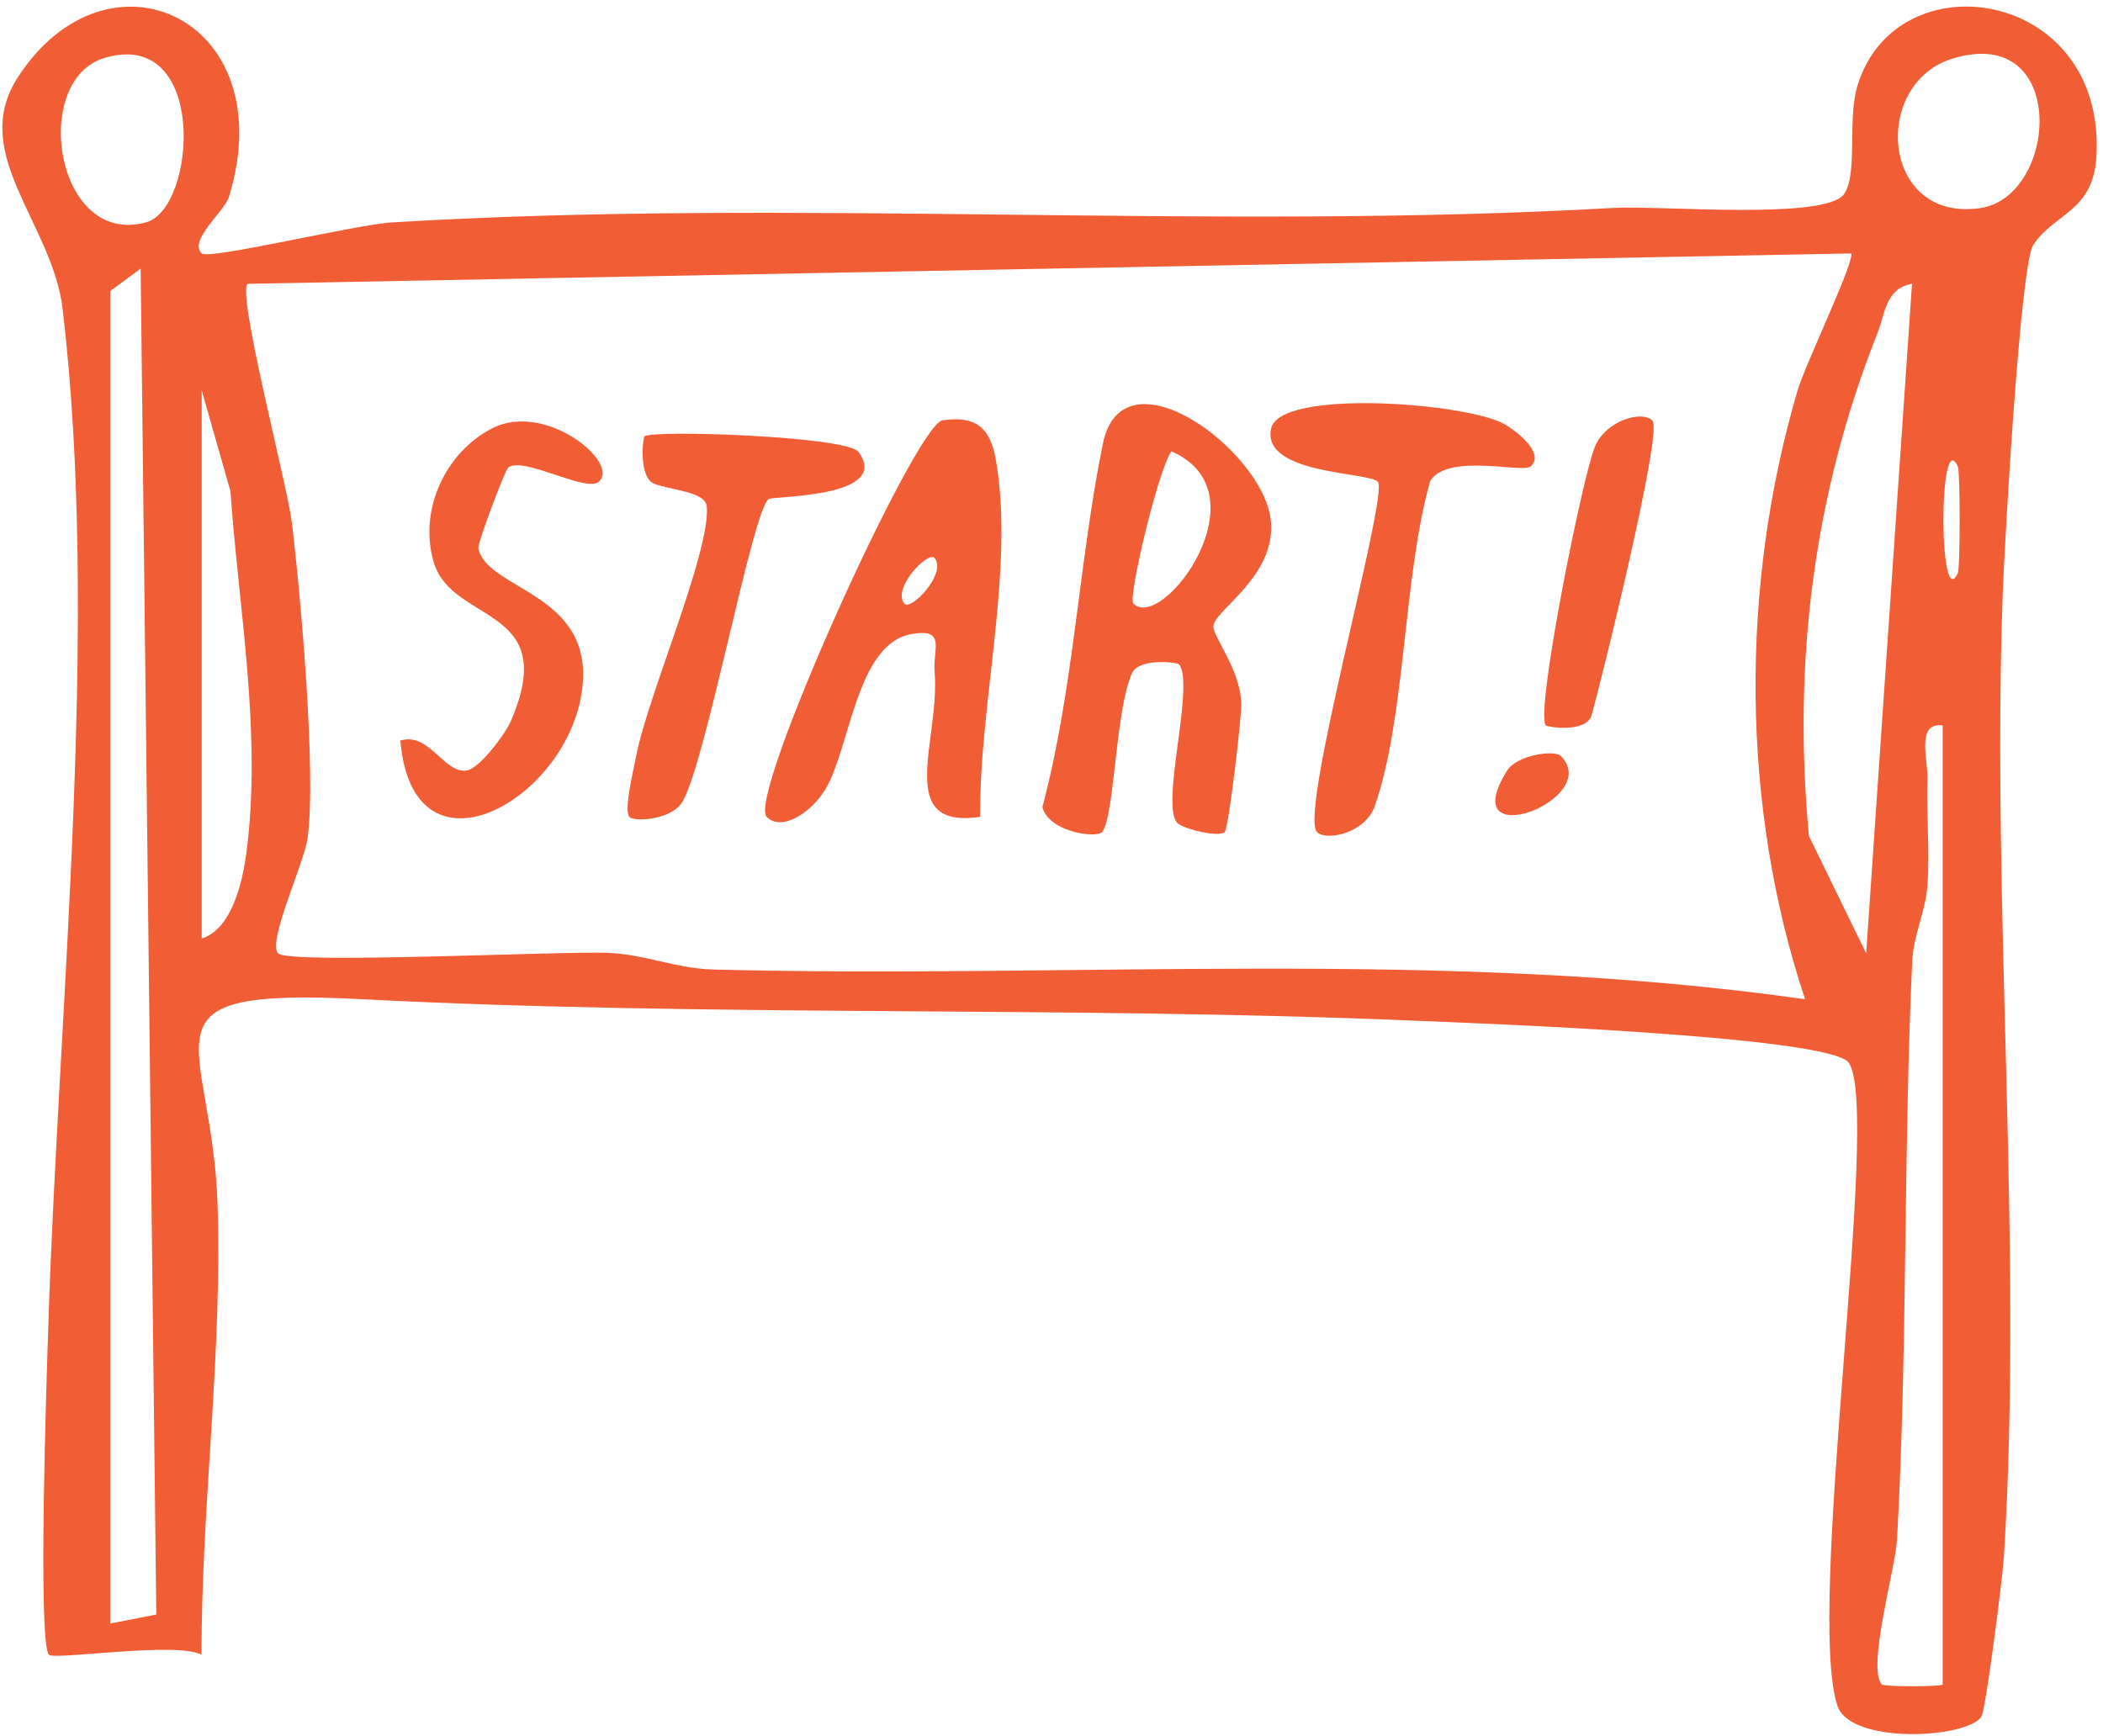
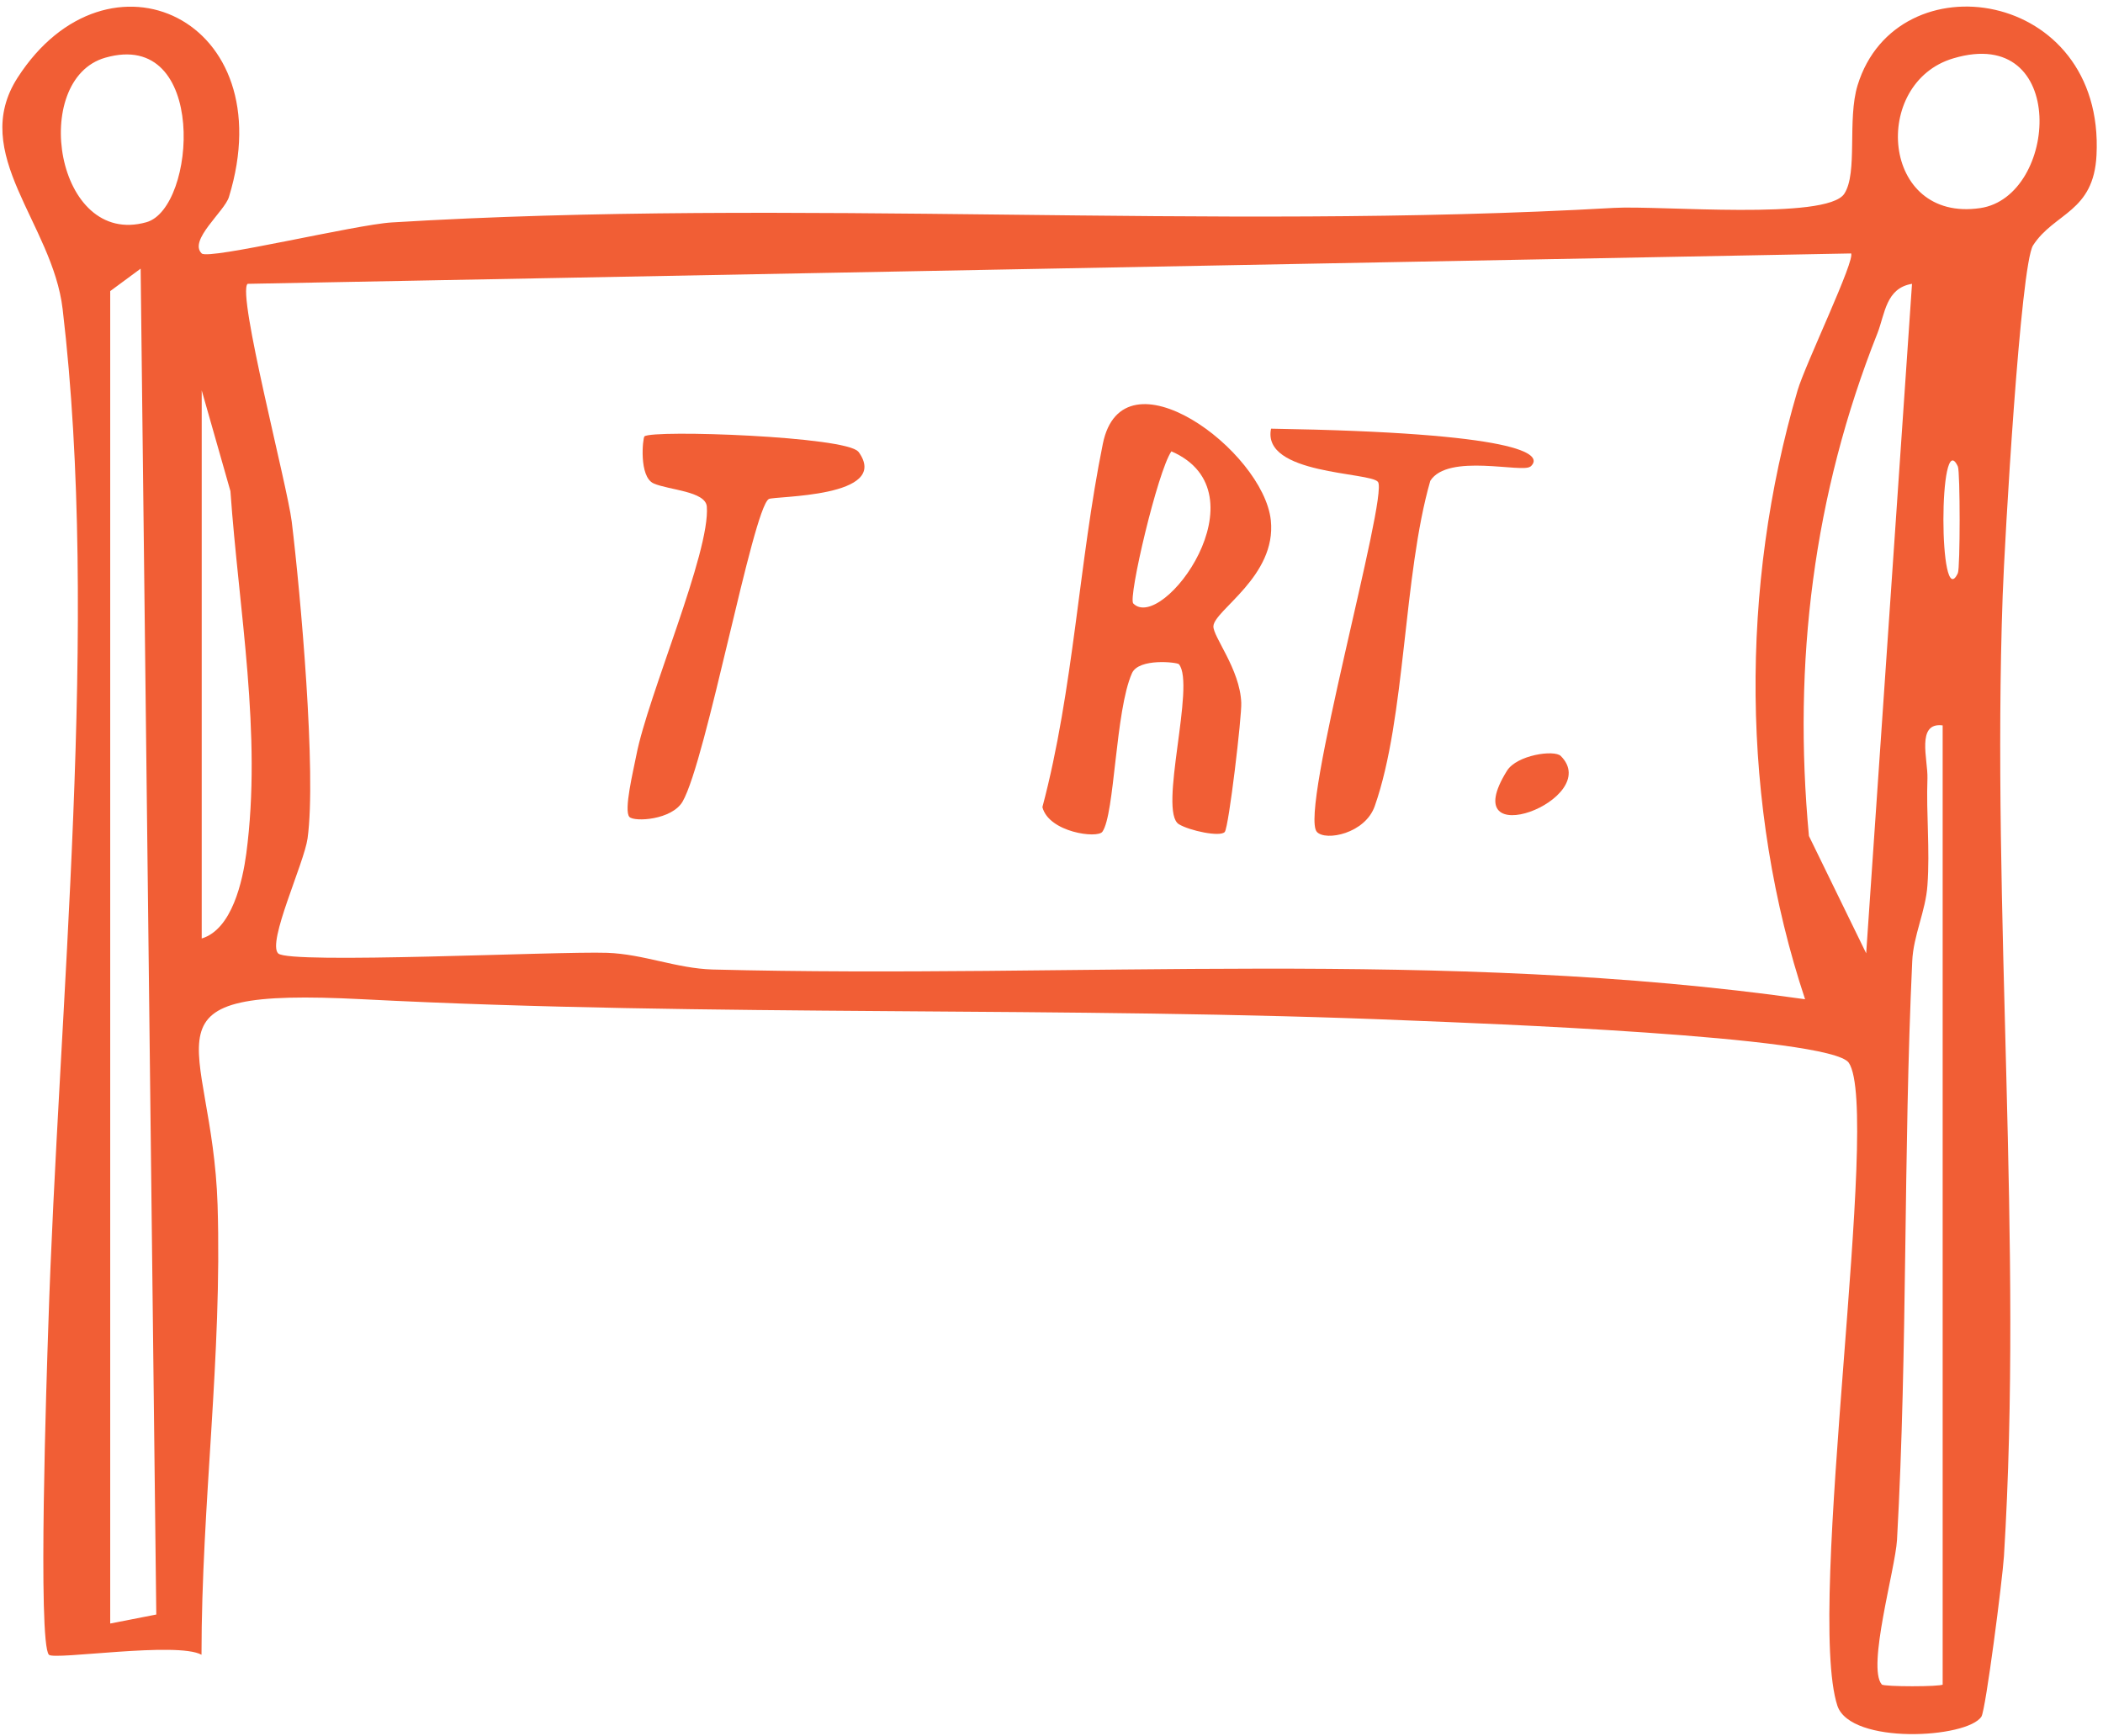
<svg xmlns="http://www.w3.org/2000/svg" width="218" height="180" viewBox="0 0 218 180" fill="none">
  <g clip-path="url(#clip0_1113_601)">
    <path d="M20.91 26.277C21.621 26.964 36.882 23.282 40.614 23.061C82.444 20.51 125.273 23.948 167.324 21.552C172.056 21.286 189.361 22.861 191.182 20.088C192.604 17.915 191.471 12.392 192.56 8.843C196.625 -4.398 218.195 -1.204 217.328 16.074C217.04 22.018 212.952 22.04 210.753 25.434C209.442 27.474 207.799 56.109 207.599 61.765C206.443 94.459 209.731 128.993 207.732 161.354C207.576 163.772 205.844 177.257 205.399 177.967C203.933 180.229 191.871 180.917 190.471 176.858C187.139 166.699 195.048 115.197 191.649 110.184C189.761 107.412 152.507 106.059 146.465 105.815C110.589 104.284 73.736 105.46 37.593 103.597C13.38 102.355 21.999 107.412 22.554 124.912C23.043 140.593 20.888 155.942 20.888 171.557C18.378 170.16 5.605 172.134 5.072 171.557C3.894 170.337 4.849 142.213 5.005 137.555C6.049 104.44 10.359 64.671 6.493 32.044C5.449 23.149 -3.259 15.941 1.828 8.045C11.158 -6.439 29.396 1.945 23.732 20.421C23.287 21.907 19.511 24.924 20.91 26.277ZM10.914 5.982C3.072 8.222 5.738 25.7 15.179 23.038C20.355 21.575 21.577 2.921 10.914 5.982ZM202.489 6.048C193.937 8.577 194.981 23.083 205.266 21.575C213.374 20.399 214.463 2.477 202.489 6.048ZM191.871 26.277L25.664 29.426C24.553 30.469 29.774 50.276 30.24 54.069C31.151 61.521 32.817 80.175 31.884 86.917C31.529 89.49 27.663 97.719 28.841 98.85C30.018 99.981 57.786 98.606 62.94 98.784C66.716 98.917 70.115 100.403 73.869 100.514C111.655 101.49 149.62 98.274 187.117 103.597C180.453 83.568 180.364 60.789 186.34 40.472C187.117 37.81 192.426 26.787 191.871 26.255V26.277ZM14.579 27.852L11.425 30.18V168.319L16.201 167.387L14.579 27.829V27.852ZM193.448 98.873L198.202 29.426C195.492 29.87 195.403 32.532 194.626 34.528C187.983 51.252 185.829 68.663 187.517 86.673L193.47 98.873H193.448ZM20.91 97.298C24.065 96.344 25.153 91.309 25.531 88.492C27.175 76.093 24.753 63.251 23.887 50.919L20.91 40.472V97.298ZM202.956 59.414C203.2 58.882 203.2 48.901 202.956 48.368C200.957 44.021 200.957 63.739 202.956 59.414ZM201.379 174.64V75.206C198.602 74.851 199.868 78.777 199.801 80.707C199.668 84.389 200.068 88.093 199.801 91.775C199.624 94.459 198.335 96.987 198.224 99.671C197.291 119.633 197.758 139.728 196.647 159.646C196.469 162.685 193.515 172.866 195.07 174.64C195.27 174.884 201.201 174.884 201.401 174.64H201.379Z" fill="#F15E35" />
    <path d="M126.961 86.252C126.494 86.806 123.296 86.119 122.207 85.453C120.03 84.145 123.962 70.97 122.207 68.862C122.052 68.663 118.053 68.197 117.342 69.794C115.609 73.676 115.565 84.411 114.277 86.23C113.766 86.962 108.723 86.296 108.057 83.679C111.3 71.48 111.833 58.26 114.321 46.017C116.365 35.903 130.982 46.705 131.737 53.957C132.337 59.746 125.872 63.251 125.784 64.915C125.717 65.979 128.538 69.373 128.671 72.855C128.738 74.208 127.383 85.742 126.961 86.252ZM117.475 62.563C120.474 65.624 131.271 51.074 121.43 46.793C120.008 48.834 116.92 61.987 117.475 62.563Z" fill="#F15E35" />
-     <path d="M101.637 84.677C92.618 86.052 97.483 76.715 96.883 69.661C96.683 67.288 98.127 65.114 94.506 65.735C88.708 66.711 88.131 77.779 85.465 81.993C84.043 84.234 81.022 86.274 79.467 84.677C77.446 82.592 94.906 43.977 97.705 43.577C101.17 43.067 102.637 44.376 103.214 47.57C105.236 58.837 101.459 73.21 101.615 84.677H101.637ZM93.751 62.586C94.395 63.384 98.194 59.458 96.883 57.861C96.239 57.063 92.44 60.989 93.751 62.586Z" fill="#F15E35" />
-     <path d="M158.639 48.368C157.839 49.078 150.086 46.948 148.265 49.854C145.444 59.68 145.732 74.407 142.511 83.568C141.512 86.429 137.424 87.228 136.514 86.252C134.625 84.233 143.933 51.451 142.845 49.965C142.089 48.922 130.76 49.233 131.76 44.442C132.648 40.25 152.152 41.78 155.951 43.976C157.484 44.863 160.127 47.059 158.661 48.368H158.639Z" fill="#F15E35" />
-     <path d="M62.073 49.943C60.763 51.096 54.276 47.303 52.699 48.457C52.343 48.723 49.5 56.309 49.589 56.841C50.477 61.343 62.362 61.432 60.185 72.456C58.008 83.479 42.747 91.597 41.503 76.781C44.546 75.849 46.079 80.352 48.456 79.864C49.722 79.62 52.343 76.16 52.943 74.785C58.164 62.741 46.901 64.759 44.968 58.305C43.347 52.915 46.19 46.86 51.033 44.398C56.564 41.581 64.317 47.991 62.073 49.943Z" fill="#F15E35" />
+     <path d="M158.639 48.368C157.839 49.078 150.086 46.948 148.265 49.854C145.444 59.68 145.732 74.407 142.511 83.568C141.512 86.429 137.424 87.228 136.514 86.252C134.625 84.233 143.933 51.451 142.845 49.965C142.089 48.922 130.76 49.233 131.76 44.442C157.484 44.863 160.127 47.059 158.661 48.368H158.639Z" fill="#F15E35" />
    <path d="M88.975 46.816C92.507 51.629 80.178 51.407 79.689 51.74C78.023 52.804 73.225 78.822 70.759 83.103C69.648 85.01 65.783 85.232 65.25 84.7C64.628 84.056 65.672 79.82 65.961 78.312C67.138 72.168 73.647 57.24 73.269 52.516C73.136 50.919 69.315 50.808 67.76 50.121C66.205 49.433 66.627 45.396 66.805 45.241C67.671 44.531 87.797 45.241 88.975 46.838V46.816Z" fill="#F15E35" />
-     <path d="M171.301 43.644C172.367 44.775 166.036 70.437 164.992 74.141C164.459 76.026 160.394 75.383 160.238 75.206C159.127 73.919 164.014 49.499 165.325 46.327C166.458 43.555 170.257 42.512 171.323 43.621L171.301 43.644Z" fill="#F15E35" />
    <path d="M161.793 78.377C166.28 82.858 150.664 88.802 156.217 79.908C157.239 78.267 161.126 77.712 161.793 78.377Z" fill="#F15E35" />
  </g>
  <defs>
    <clipPath id="clip0_1113_601">
      <rect width="217.122" height="179.061" fill="white" transform="translate(0.251 0.659)" />
    </clipPath>
  </defs>
</svg>